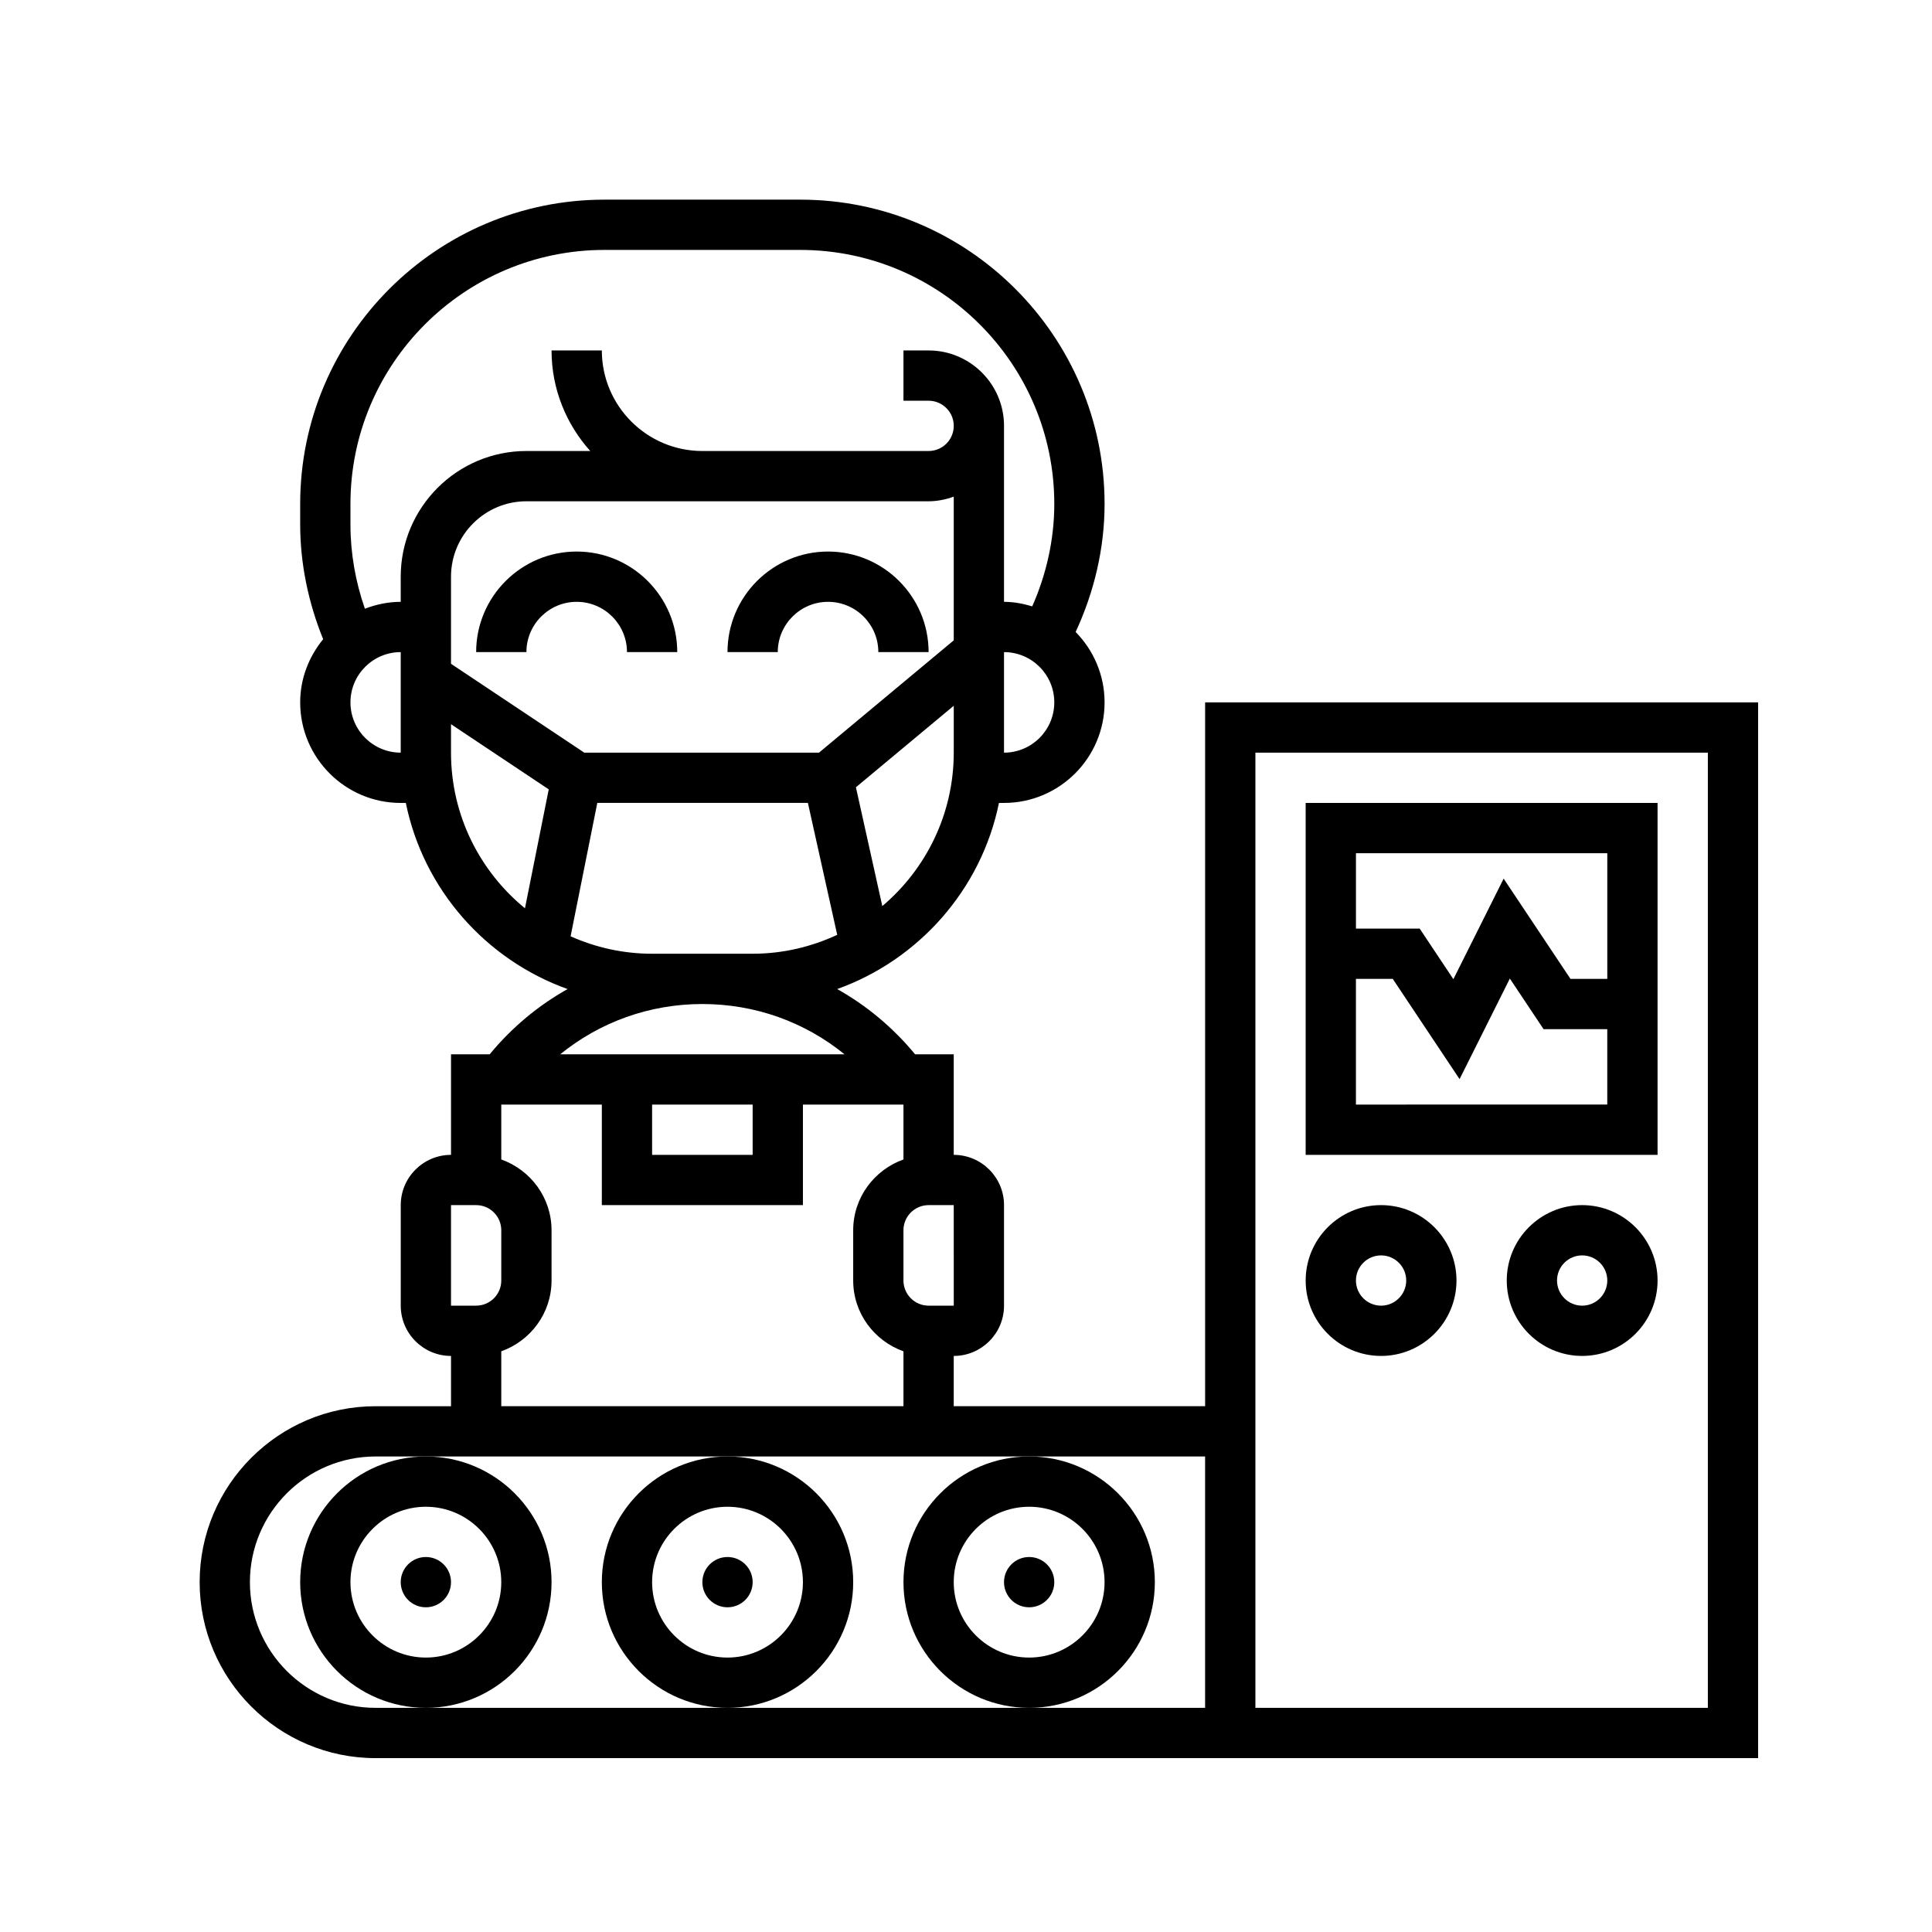
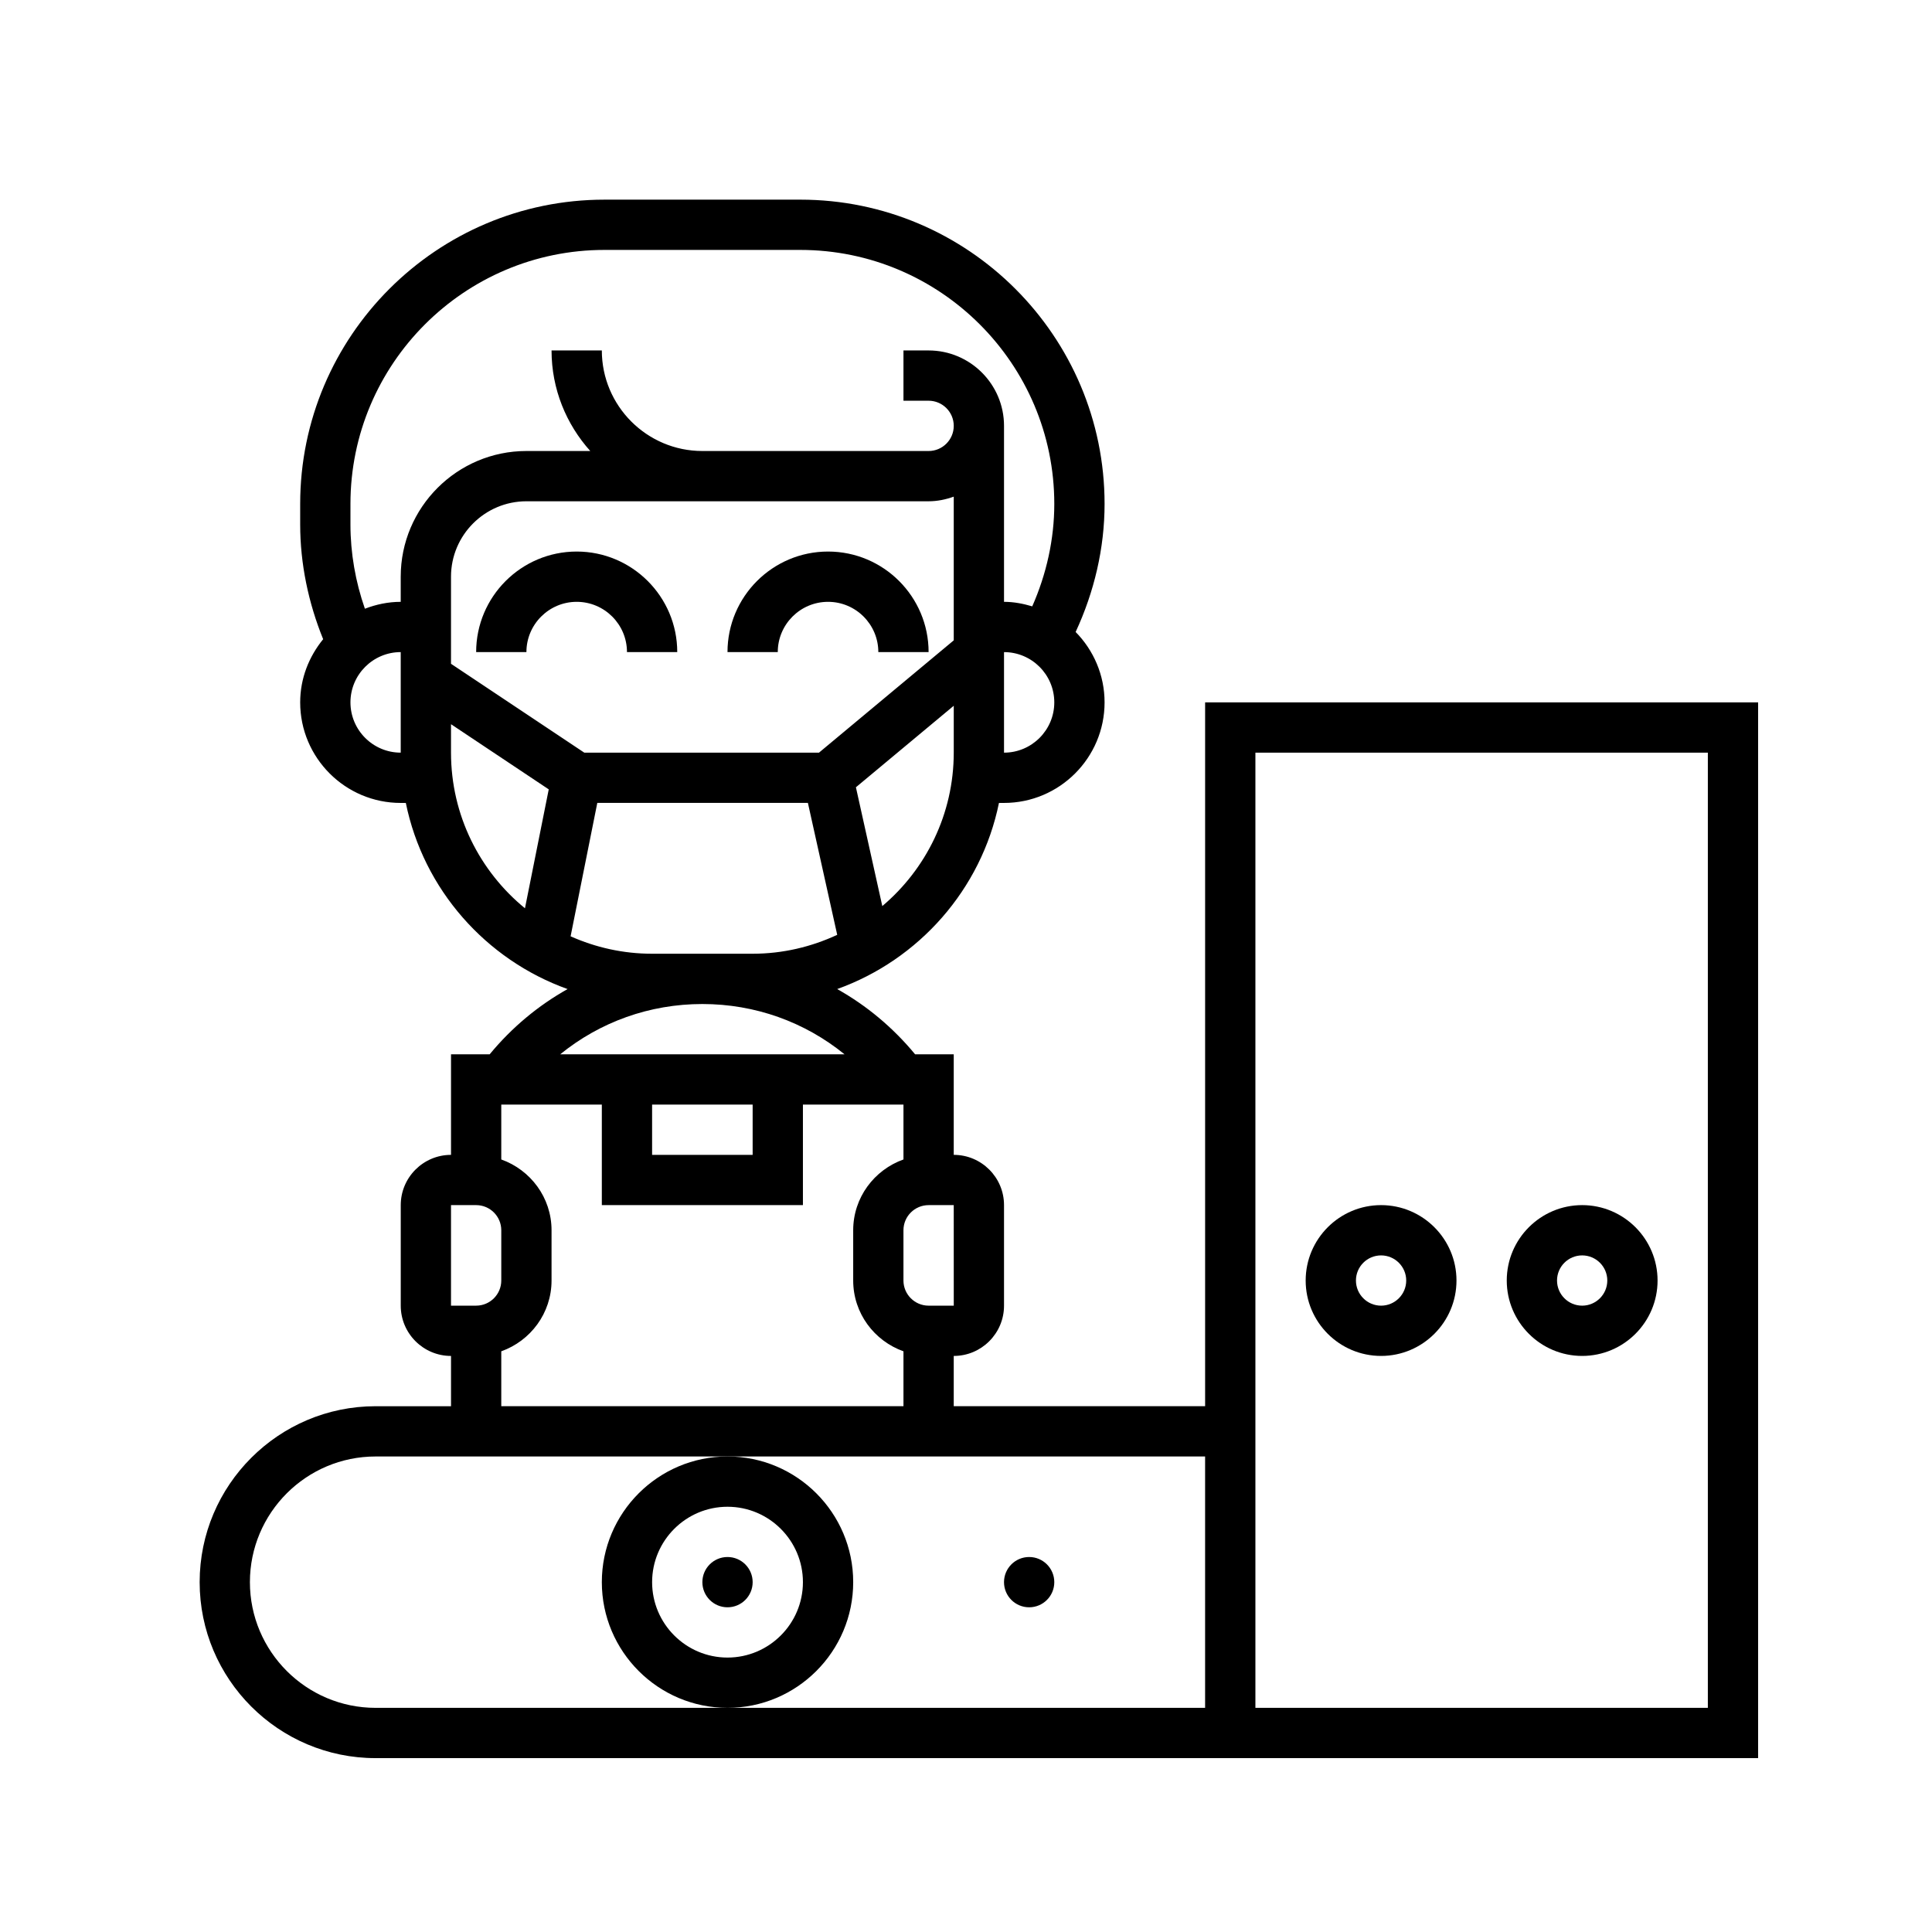
<svg xmlns="http://www.w3.org/2000/svg" id="Calque_1" x="0px" y="0px" width="150px" height="150px" viewBox="0 0 150 150" xml:space="preserve">
  <g>
    <path d="M93.565,54.532v54.646H74.048v-3.903c2.153,0,3.904-1.751,3.904-3.903v-7.806c0-2.153-1.751-3.903-3.904-3.903v-7.807h-3   c-1.721-2.083-3.767-3.786-6.048-5.065c6.344-2.277,11.188-7.732,12.559-14.451h0.393c4.305,0,7.807-3.501,7.807-7.807   c0-2.129-0.861-4.056-2.247-5.466c1.446-3.113,2.247-6.507,2.247-9.943c0-13.025-10.598-23.623-23.623-23.623H46.931   c-13.027,0-23.625,10.597-23.625,23.623v1.598c0,3.042,0.637,6.085,1.784,8.905c-1.098,1.346-1.784,3.039-1.784,4.906   c0,4.306,3.501,7.807,7.807,7.807h0.395c1.37,6.719,6.212,12.176,12.558,14.451c-2.281,1.279-4.327,2.98-6.048,5.065h-3.001v7.807   c-2.152,0-3.903,1.75-3.903,3.903v7.806c0,2.152,1.751,3.903,3.903,3.903v3.903h-5.855c-7.533,0-13.661,6.13-13.661,13.66   c0,7.532,6.128,13.662,13.661,13.662H136.5V54.532H93.565z M74.05,101.371h-1.954c-1.075,0-1.952-0.875-1.952-1.952v-3.902   c0-1.077,0.876-1.951,1.952-1.951h1.952L74.05,101.371z M68.502,70.348l-2.049-9.224l7.596-6.329v3.638   C74.048,63.207,71.89,67.483,68.502,70.348z M45.365,58.436l-10.349-6.899v-6.763c0-3.228,2.627-5.855,5.854-5.855h13.662h1.952   h15.613c0.688,0,1.339-0.14,1.952-0.359v11.156l-10.464,8.72H45.365z M77.952,58.436L77.952,58.436   C77.952,58.436,77.952,58.434,77.952,58.436v-7.806c2.152,0,3.903,1.75,3.903,3.903S80.104,58.436,77.952,58.436z M27.209,39.123   c0-10.873,8.847-19.719,19.719-19.719h15.205c10.874,0,19.722,8.847,19.722,19.719c0,2.742-0.607,5.451-1.712,7.954   c-0.701-0.207-1.427-0.351-2.191-0.351V33.064c0-3.228-2.627-5.855-5.855-5.855h-1.952v3.903h1.952   c1.075,0,1.952,0.875,1.952,1.952c0,1.078-0.876,1.952-1.952,1.952H56.484h-1.952c-4.305,0-7.806-3.501-7.806-7.807h-3.904   c0,3.002,1.144,5.732,3.006,7.807h-4.958c-5.38,0-9.758,4.377-9.758,9.758v1.952c-0.981,0-1.915,0.203-2.781,0.535   c-0.733-2.096-1.122-4.321-1.122-6.538V39.123z M27.209,54.532c0-2.151,1.751-3.903,3.903-3.903v7.806   C28.96,58.436,27.209,56.685,27.209,54.532z M35.016,58.436v-2.209l7.588,5.059l-1.846,9.233   C37.256,67.653,35.016,63.303,35.016,58.436z M50.629,74.048c-2.253,0-4.392-0.49-6.328-1.353l2.073-10.357h16.351l2.276,10.242   c-2,0.931-4.22,1.468-6.567,1.468H50.629z M54.532,77.952c4.101,0,7.949,1.395,11.036,3.903H43.496   C46.583,79.347,50.432,77.952,54.532,77.952z M50.629,85.759h7.806v3.903h-7.806V85.759z M35.016,93.565h1.952   c1.076,0,1.951,0.874,1.951,1.951v3.902c0,1.077-0.875,1.952-1.951,1.952h-1.952V93.565z M38.919,104.915   c2.266-0.808,3.903-2.954,3.903-5.496v-3.902c0-2.541-1.637-4.688-3.903-5.496v-4.262h7.807v7.807h15.613v-7.807h7.806v4.262   c-2.266,0.808-3.903,2.955-3.903,5.496v3.902c0,2.542,1.637,4.688,3.903,5.496v4.263H38.919V104.915z M93.565,132.597H79.903   H56.484H33.064h-3.903c-5.38,0-9.758-4.378-9.758-9.759c0-5.38,4.377-9.757,9.758-9.757h3.903h23.419h23.419h13.662V132.597z    M132.597,132.597H97.469V58.436h35.128V132.597z" />
-     <path d="M128.693,62.339h-27.322v27.323h27.322V62.339z M124.79,66.242V76h-2.858l-5.189-7.783l-3.903,7.807l-2.617-3.929   l-4.947,0.002v-5.854H124.79z M105.274,85.759V76l2.858-0.002l5.189,7.785l3.903-7.807l2.617,3.927h4.947v5.855H105.274z" />
    <path d="M107.226,105.274c3.229,0,5.855-2.626,5.855-5.855c0-3.228-2.627-5.854-5.855-5.854c-3.228,0-5.854,2.626-5.854,5.854   C101.371,102.648,103.998,105.274,107.226,105.274z M107.226,97.469c1.075,0,1.952,0.873,1.952,1.95s-0.877,1.952-1.952,1.952   s-1.951-0.875-1.951-1.952S106.15,97.469,107.226,97.469z" />
    <path d="M122.838,93.565c-3.228,0-5.854,2.626-5.854,5.854c0,3.229,2.627,5.855,5.854,5.855c3.229,0,5.855-2.626,5.855-5.855   C128.693,96.191,126.066,93.565,122.838,93.565z M122.838,101.371c-1.075,0-1.951-0.875-1.951-1.952s0.876-1.95,1.951-1.95   s1.952,0.873,1.952,1.95S123.913,101.371,122.838,101.371z" />
-     <path d="M42.822,122.838c0-5.38-4.377-9.757-9.758-9.757c-5.381,0-9.758,4.377-9.758,9.757c0,5.381,4.377,9.759,9.758,9.759   C38.445,132.597,42.822,128.219,42.822,122.838z M33.064,128.693c-3.228,0-5.855-2.627-5.855-5.855   c0-3.228,2.627-5.854,5.855-5.854c3.228,0,5.854,2.627,5.854,5.854C38.919,126.066,36.292,128.693,33.064,128.693z" />
-     <circle cx="33.064" cy="122.838" r="1.952" />
    <path d="M66.242,122.838c0-5.38-4.377-9.757-9.758-9.757c-5.38,0-9.758,4.377-9.758,9.757c0,5.381,4.377,9.759,9.758,9.759   C61.865,132.597,66.242,128.219,66.242,122.838z M56.484,128.693c-3.228,0-5.854-2.627-5.854-5.855   c0-3.228,2.626-5.854,5.854-5.854s5.855,2.627,5.855,5.854C62.339,126.066,59.712,128.693,56.484,128.693z" />
    <circle cx="56.484" cy="122.838" r="1.952" />
-     <path d="M89.662,122.838c0-5.38-4.378-9.757-9.759-9.757s-9.758,4.377-9.758,9.757c0,5.381,4.377,9.759,9.758,9.759   S89.662,128.219,89.662,122.838z M79.903,128.693c-3.228,0-5.855-2.627-5.855-5.855c0-3.228,2.627-5.854,5.855-5.854   s5.855,2.627,5.855,5.854C85.759,126.066,83.131,128.693,79.903,128.693z" />
    <circle cx="79.903" cy="122.838" r="1.952" />
    <path d="M44.774,42.822c-4.305,0-7.806,3.501-7.806,7.807h3.903c0-2.153,1.751-3.903,3.903-3.903c2.153,0,3.904,1.75,3.904,3.903   h3.903C52.581,46.324,49.077,42.822,44.774,42.822z" />
    <path d="M68.193,50.629h3.903c0-4.306-3.501-7.807-7.806-7.807c-4.306,0-7.807,3.501-7.807,7.807h3.903   c0-2.153,1.75-3.903,3.903-3.903C66.443,46.726,68.193,48.477,68.193,50.629z" />
  </g>
</svg>